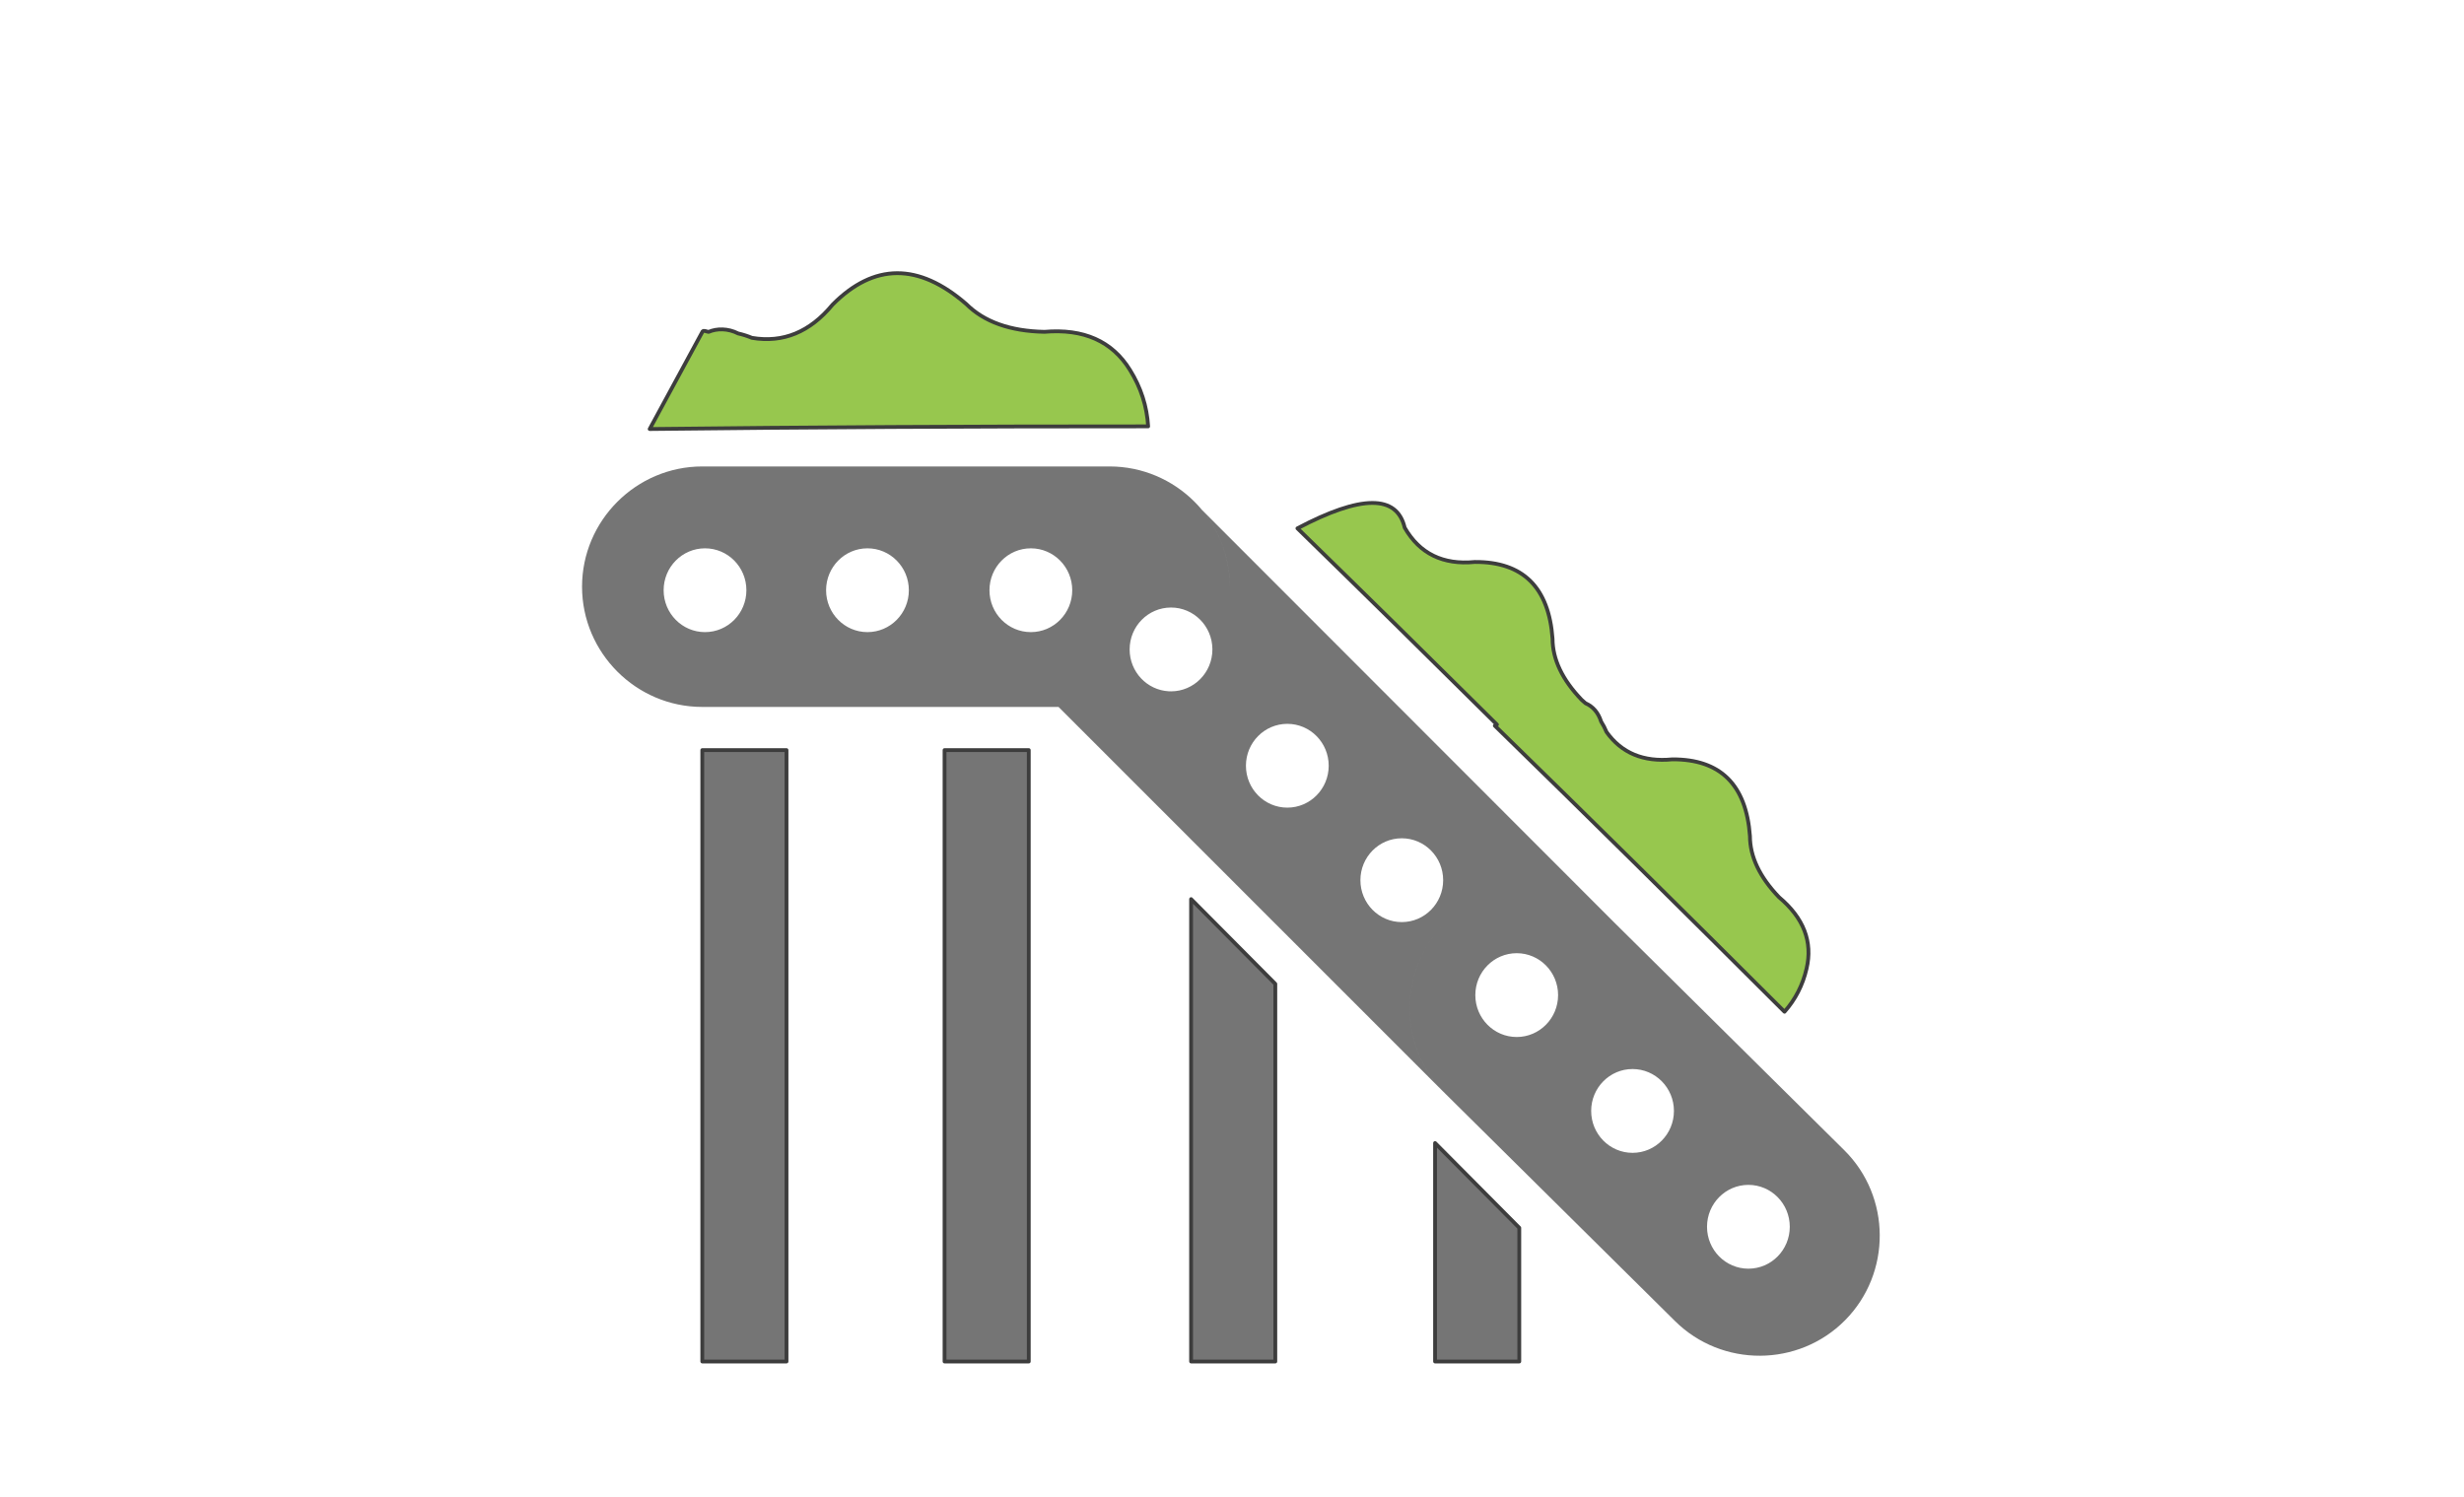
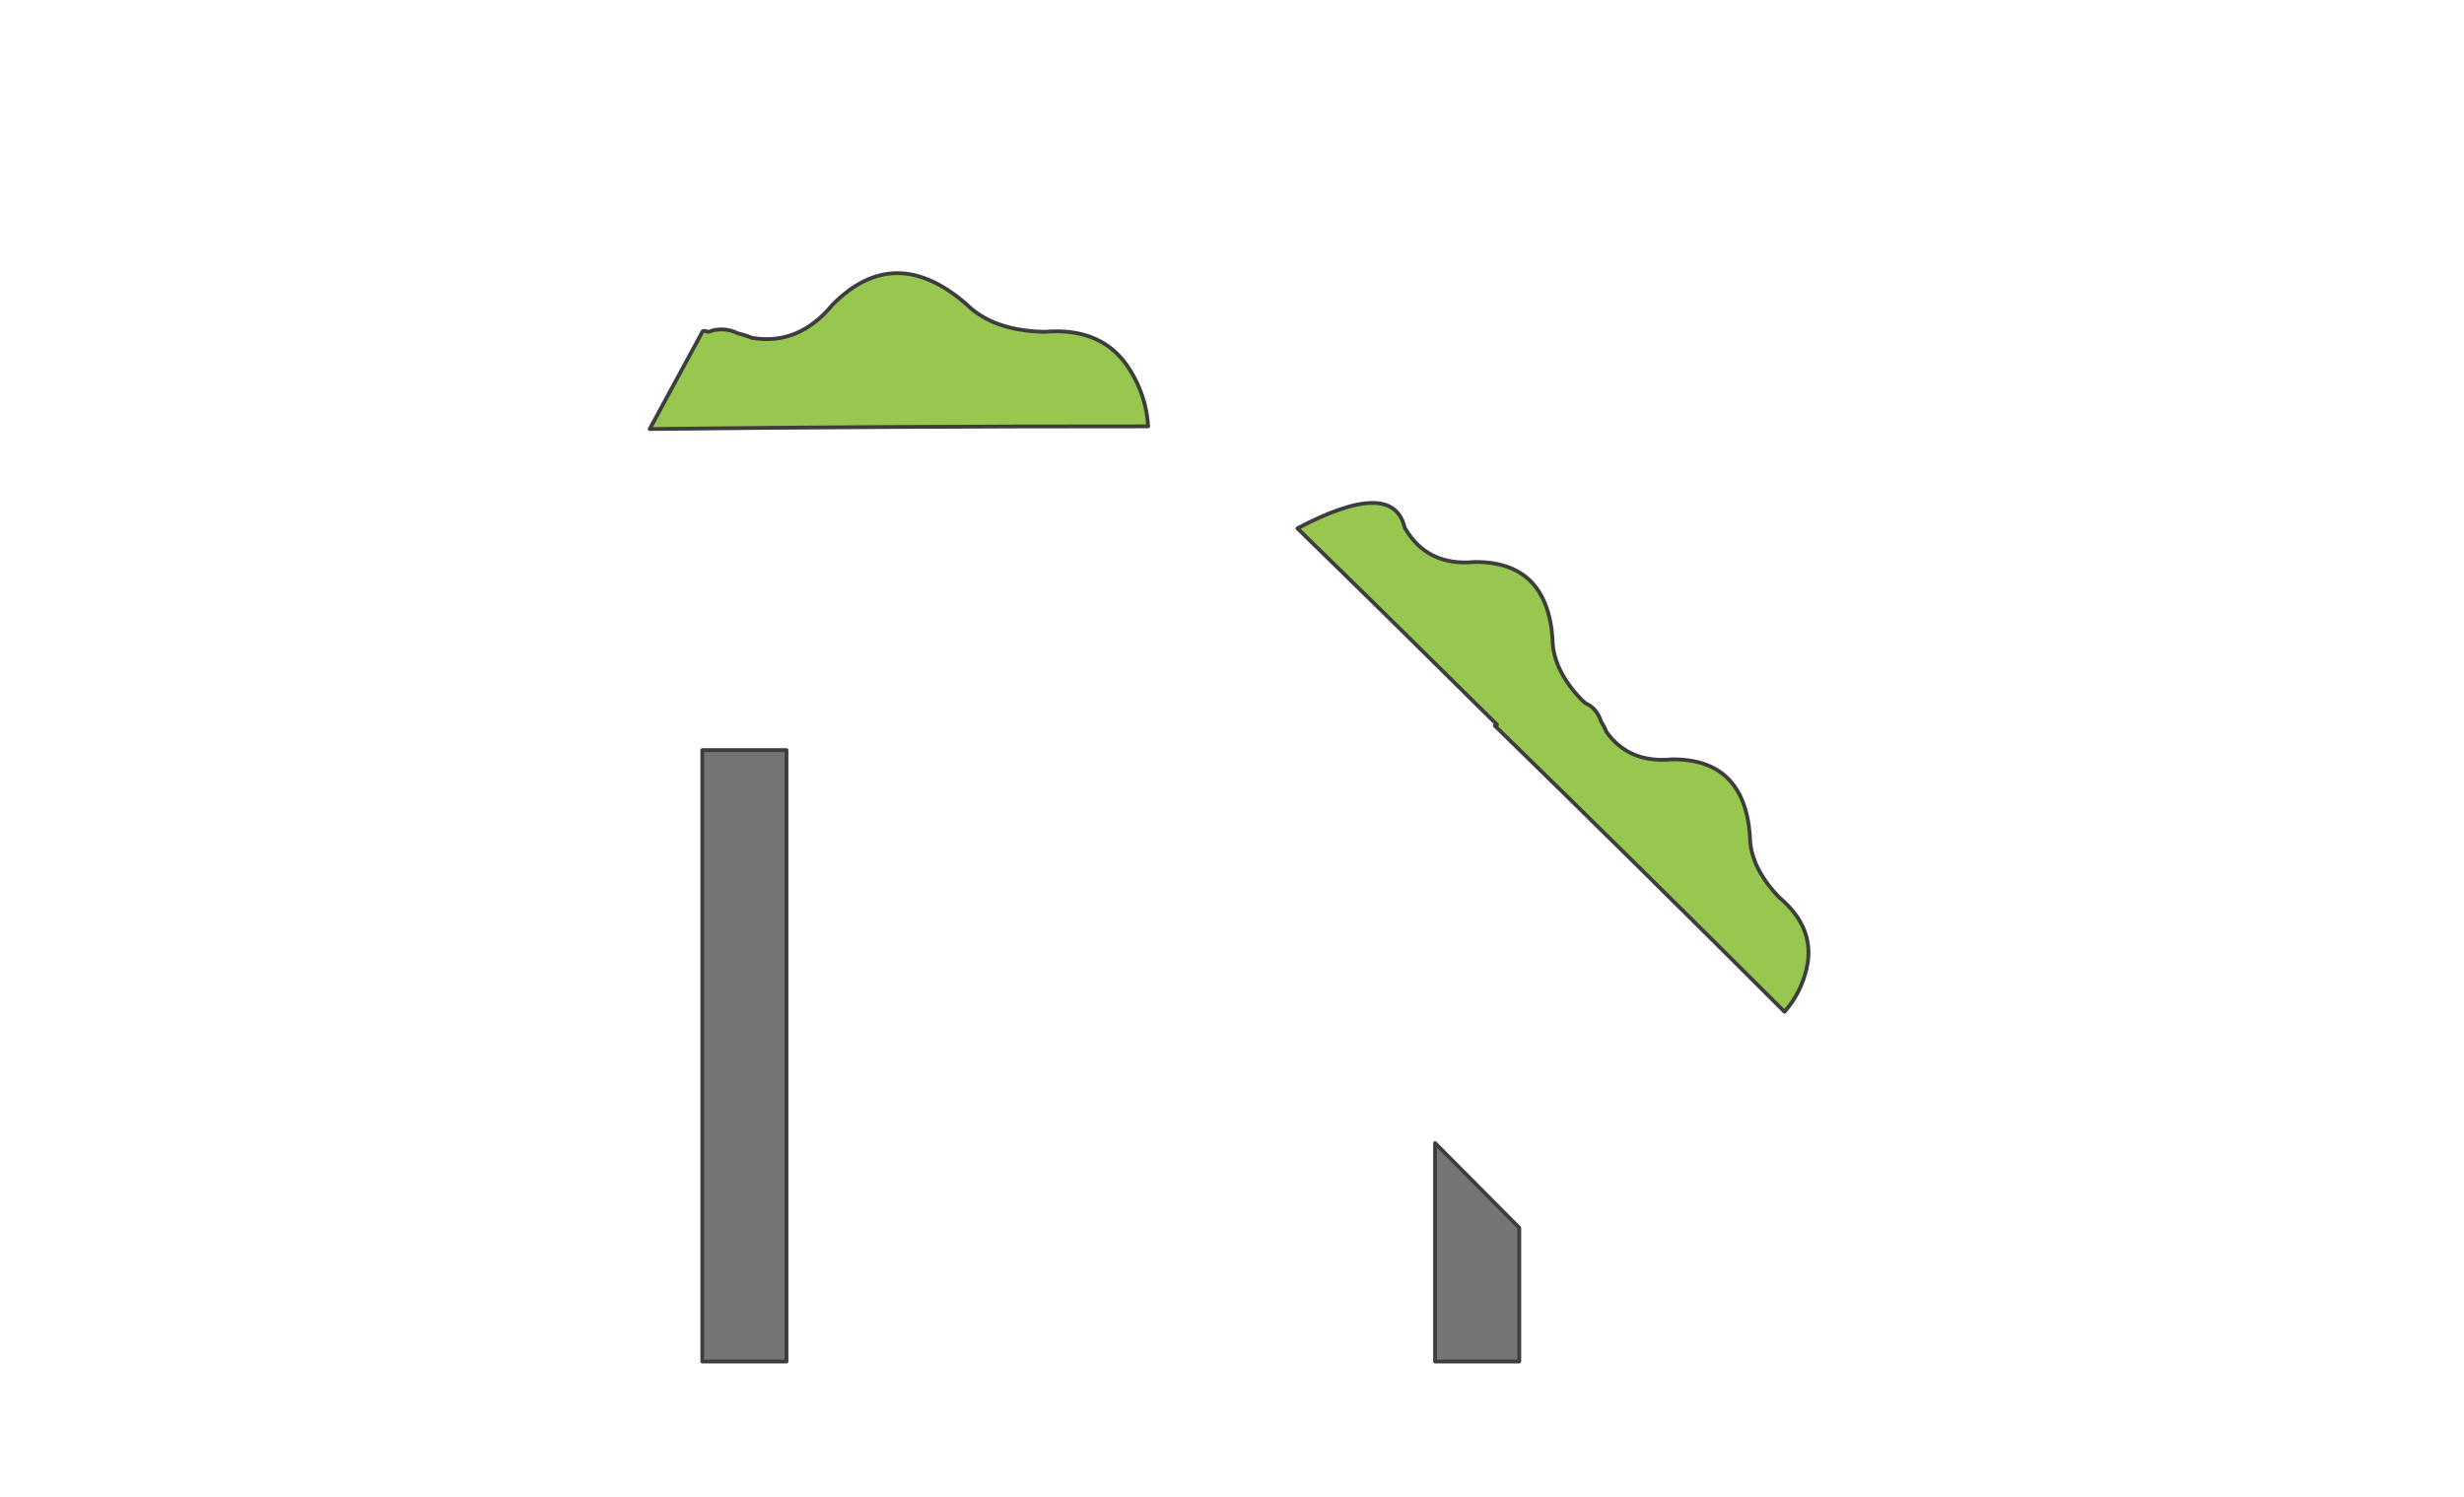
<svg xmlns="http://www.w3.org/2000/svg" width="186" height="113" viewBox="0 0 186 113" fill="none">
-   <path fill-rule="evenodd" clip-rule="evenodd" d="M53.014 35.214H83.761C88.754 35.214 92.838 39.299 92.838 44.291C92.838 46.008 92.356 47.616 91.52 48.989L91.52 49.028C91.52 50.775 90.122 52.192 88.397 52.192C88.339 52.192 88.282 52.19 88.225 52.187C86.905 52.938 85.381 53.369 83.761 53.369H53.014C48.022 53.369 43.937 49.284 43.937 44.291C43.937 39.299 48.022 35.214 53.014 35.214ZM53.219 41.395C54.945 41.395 56.343 42.811 56.343 44.558C56.343 46.305 54.945 47.721 53.219 47.721C51.494 47.721 50.096 46.305 50.096 44.558C50.096 42.811 51.494 41.395 53.219 41.395ZM65.483 41.395C67.208 41.395 68.607 42.811 68.607 44.558C68.607 46.305 67.208 47.721 65.483 47.721C63.758 47.721 62.359 46.305 62.359 44.558C62.359 42.811 63.758 41.395 65.483 41.395ZM77.816 41.395C79.541 41.395 80.94 42.811 80.94 44.558C80.94 46.305 79.541 47.721 77.816 47.721C76.091 47.721 74.692 46.305 74.692 44.558C74.692 42.811 76.091 41.395 77.816 41.395ZM97.176 54.645C98.902 54.645 100.3 56.061 100.3 57.808C100.3 59.555 98.902 60.971 97.176 60.971C95.451 60.971 94.052 59.555 94.052 57.808C94.052 56.061 95.451 54.645 97.176 54.645ZM105.816 63.285C107.542 63.285 108.94 64.701 108.94 66.448C108.94 68.195 107.542 69.612 105.816 69.612C104.091 69.612 102.693 68.195 102.693 66.448C102.693 64.701 104.091 63.285 105.816 63.285ZM114.492 71.96C116.217 71.96 117.615 73.377 117.615 75.124C117.615 76.87 116.217 78.287 114.492 78.287C112.766 78.287 111.368 76.87 111.368 75.124C111.368 73.377 112.766 71.96 114.492 71.96ZM123.236 80.705C124.962 80.705 126.36 82.121 126.36 83.868C126.36 85.615 124.962 87.032 123.236 87.032C121.511 87.032 120.113 85.615 120.113 83.868C120.113 82.121 121.511 80.705 123.236 80.705ZM131.982 89.45C133.707 89.45 135.105 90.867 135.105 92.614C135.105 94.361 133.707 95.777 131.982 95.777C130.257 95.777 128.858 94.361 128.858 92.614C128.858 90.867 130.256 89.45 131.982 89.45ZM79.906 53.369L109.033 82.497C105.55 78.978 105.543 73.25 109.034 69.724C112.546 66.176 118.323 66.147 121.871 69.659L90.74 38.503C92.049 40.077 92.838 42.097 92.838 44.291C92.838 46.008 92.356 47.616 91.52 48.989C91.499 47.26 90.109 45.864 88.397 45.864C86.671 45.864 85.273 47.281 85.273 49.028C85.273 50.717 86.58 52.097 88.225 52.187C86.905 52.938 85.381 53.369 83.761 53.369H79.906ZM121.871 69.659L139.216 86.831C142.764 90.343 142.793 96.12 139.281 99.668C135.768 103.216 129.991 103.246 126.443 99.733L109.098 82.561C105.55 79.049 105.521 73.272 109.034 69.724C112.546 66.176 118.323 66.147 121.871 69.659Z" fill="#757575" />
  <path fill-rule="evenodd" clip-rule="evenodd" d="M113 54.703C107.805 49.549 102.785 44.61 97.94 39.886C102.749 37.347 105.448 37.33 106.036 39.835C107.163 41.795 108.928 42.658 111.331 42.425C114.961 42.404 116.916 44.334 117.197 48.218C117.201 49.775 117.934 51.314 119.396 52.835C119.496 52.919 119.592 53.003 119.685 53.089C120.255 53.337 120.647 53.798 120.863 54.47C121.026 54.728 121.163 54.993 121.273 55.262C122.403 56.849 124.056 57.537 126.232 57.326C129.862 57.304 131.817 59.235 132.098 63.118C132.101 64.676 132.834 66.215 134.296 67.736C136.159 69.301 136.85 71.1 136.371 73.131C136.084 74.37 135.529 75.453 134.707 76.38C127.059 68.742 119.77 61.544 112.841 54.787L113 54.704V54.703Z" fill="#97C74E" stroke="#3D3D3D" stroke-width="0.288" stroke-miterlimit="2.613" stroke-linecap="round" stroke-linejoin="round" />
  <path d="M53.493 25.055C53.276 25.026 53.145 24.913 53.035 25.026L49.042 32.388C60.893 32.25 73.435 32.182 86.669 32.187C86.58 30.672 86.124 29.254 85.3 27.932C83.959 25.757 81.804 24.797 78.836 25.051C76.254 24.997 74.287 24.298 72.937 22.951C69.335 19.829 65.97 19.847 62.843 23.005C61.14 25.07 59.112 25.904 56.761 25.506C56.432 25.368 56.085 25.257 55.72 25.174C54.952 24.778 54.099 24.79 53.493 25.055Z" fill="#97C74E" stroke="#3D3D3D" stroke-width="0.288" stroke-miterlimit="2.613" stroke-linecap="round" stroke-linejoin="round" />
  <path d="M59.371 56.628H53.014V102.784H59.371V56.628Z" fill="#757575" stroke="#3D3D3D" stroke-width="0.288" stroke-miterlimit="2.613" stroke-linecap="round" stroke-linejoin="round" />
-   <path d="M77.659 56.628H71.302V102.784H77.659V56.628Z" fill="#757575" stroke="#3D3D3D" stroke-width="0.288" stroke-miterlimit="2.613" stroke-linecap="round" stroke-linejoin="round" />
-   <path fill-rule="evenodd" clip-rule="evenodd" d="M89.912 67.878L96.269 74.277V102.784H89.912V67.878Z" fill="#757575" stroke="#3D3D3D" stroke-width="0.288" stroke-miterlimit="2.613" stroke-linecap="round" stroke-linejoin="round" />
  <path fill-rule="evenodd" clip-rule="evenodd" d="M108.329 86.292L114.686 92.691V102.784H108.329V86.292Z" fill="#757575" stroke="#3D3D3D" stroke-width="0.288" stroke-miterlimit="2.613" stroke-linecap="round" stroke-linejoin="round" />
</svg>